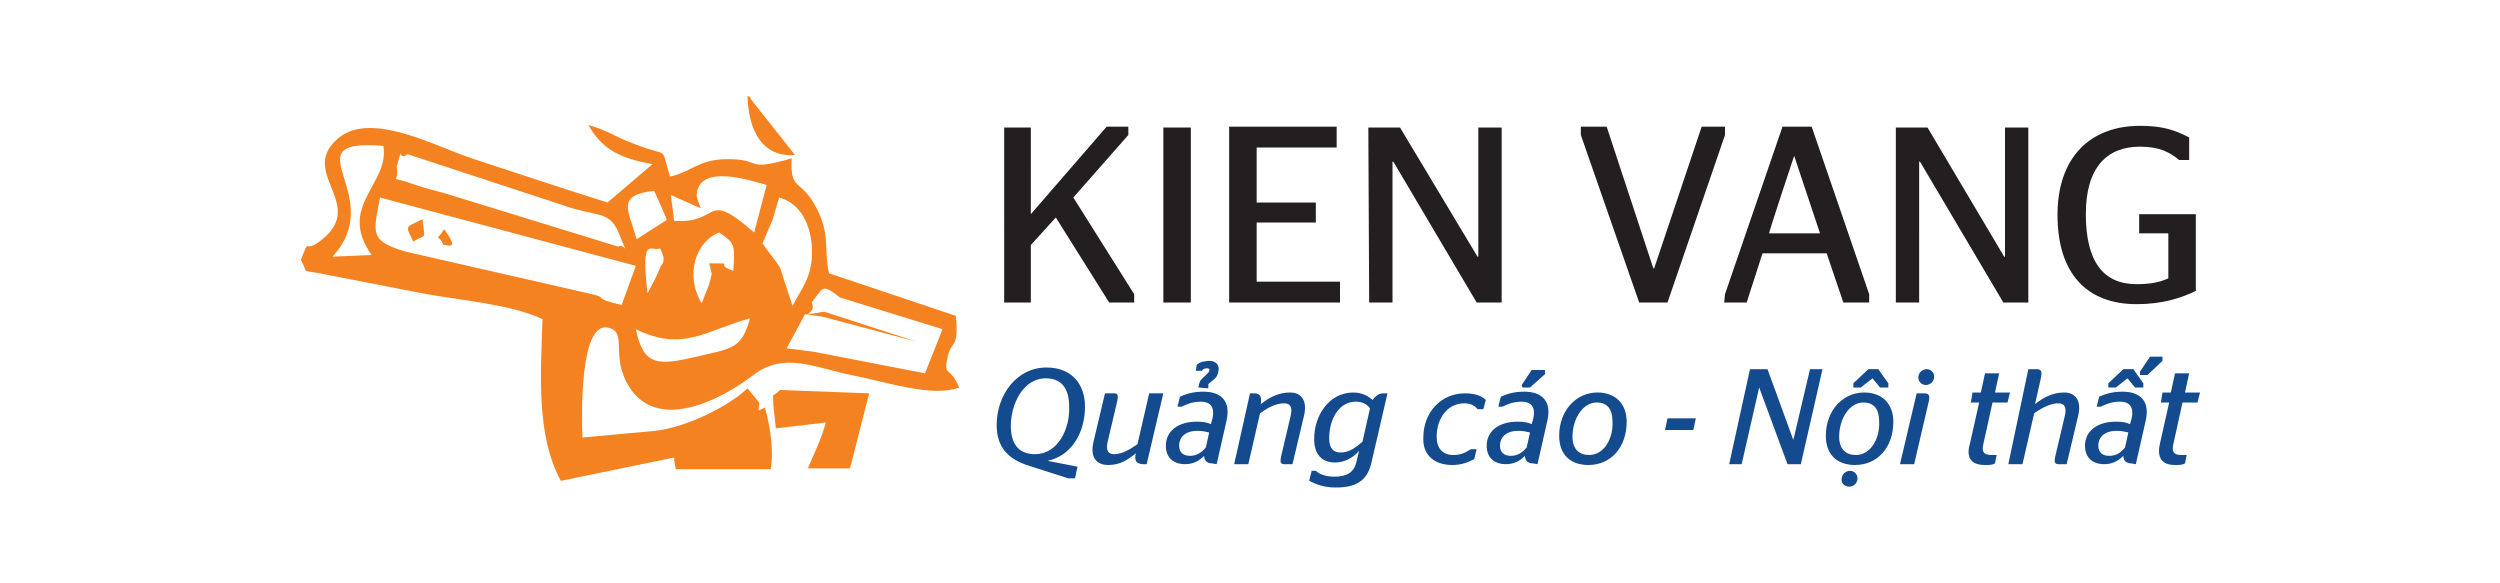
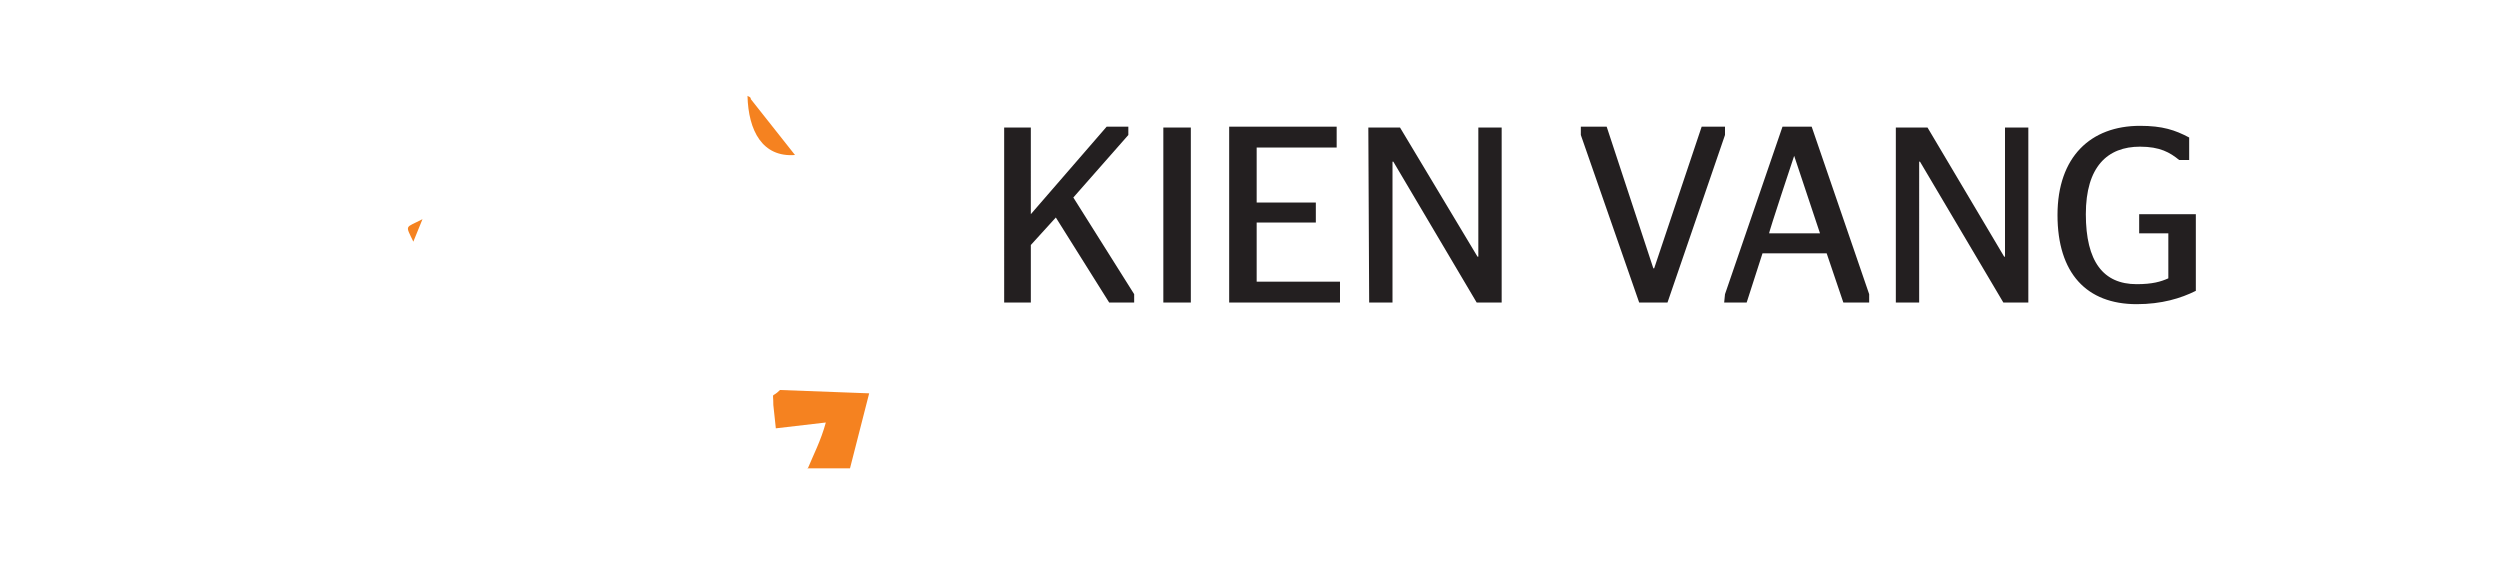
<svg xmlns="http://www.w3.org/2000/svg" version="1.1" id="a" x="0px" y="0px" viewBox="0 0 300 70" style="enable-background:new 0 0 300 70;" xml:space="preserve">
  <style type="text/css">
	.st0{fill-rule:evenodd;clip-rule:evenodd;fill:#F58220;}
	.st1{fill:#231F20;}
	.st2{fill:#134B8E;}
</style>
  <g>
-     <path class="st0" d="M91.1,48.3c0,1.2-0.4,1.1,0.7,0.6c0.8,3,1,5.4,0.7,7.4H81.1c-0.1-0.4-0.2-0.9-0.2-1.4l-6.8,1.4l-6.8,1.4   c-3-5.5-2.4-13-2.2-19.4c-3.7-1.8-10.2-2.3-14.4-3.1l-11.3-2.2c-3.7-0.8-2.2,0.1-3.3-1.8c1.2-3.1,0.2-0.5,2.6-2.5   c5.3-4.3-3.1-8.1,2-12.2c4-3.2,11.8,1.2,16.2,2.6c5.5,1.8,10.6,3.5,16,5.2l5.4-4.6c-3.8-0.7-6-1.7-7.7-4.7c2.5,0.7,3.1,1.4,5.6,2.3   c4.3,1.7,3,0,4.2,3.9c2.8-0.7,3.4-2,6.6-2.1c4.7-0.1,2.1,1.6,8-0.1c-0.2,4.1,1.1,2.3,3,6c1.7,3.3,0.8,5.1,1.5,7.8l15.2,5.1   c0.4,4.1-0.6,2.9-1,5c-0.5,2.4,0.3,0.9,1.4,3.6c-3.2,1.2-8.5-0.6-12.5-1.4c-4.7-0.9-8.4-3-12.2-0.1c-3.6,2.8-12,7.4-15.3,0.7   c-1.7-3.5,0.2-5.9-2.2-6.4c-3.4-0.6-3.1,10.9-3,13.2l8.7-0.8c3.7-0.4,8.8-2.9,11.1-5.1L91.1,48.3L91.1,48.3z M46,17.5   c-11.5-0.9,0.7,5.9-6.1,13.3l4.7-0.2C40.4,24.7,46.8,22.1,46,17.5z M74.5,28.6c-1.1-3.2-2.3-2.6-5.8-3.6l-19.8-6.5   c-1.3,1-0.4-1.6-1.3,1.5c0.4,2.3-1.3,0.9,2,2.1c1.1,0.4,2.7,0.8,3.8,1.1l20.8,6.4C74.8,29.1,75.5,30.9,74.5,28.6L74.5,28.6z    M92,22.2c-1.8-0.5-8.3-2.7-8.4,1.3c0,0.2,0.4,1.3,0.5,1.5l-3.6-1.6l0.4,3.1c5.7,0.4,3.5-3.9,9.6,1.4C90.5,27.9,92,22.2,92,22.2z    M78.5,22.9c-4.6,0.5-3.1,2.3-2.1,5.8l3.6-2.3C80.1,26.4,78.5,22.9,78.5,22.9z M45.6,23.7c-0.8,4.3-1.3,5.2,3.1,6.5l21.9,5   c2.8,0.6,0.1,0.5,4,1.4l1.7-4.7L45.6,23.7L45.6,23.7z M93.6,32.1l1.5,4.6c1.2-2.3,2.6-3.7,2.3-7.4c-0.3-3-1.7-5-3.9-5.6l-0.8,2.7   l-1.2,2.8C92.3,30.4,92.9,31,93.6,32.1L93.6,32.1z M88,32.5c0.2-3.2,0.2-3.3-1.7-4.6c-2.7,1-4.2,5-2.1,8.5l0.9-2.3   c0.4-1.7,0.4-0.7,0-2.5C88.7,31.6,85.4,31.6,88,32.5L88,32.5z M77.7,35.2l0.9-1.7c0.1-0.2,0.7-1.5,0.7-1.6c0,0,0.8-0.5-0.1-2.1   C78.1,30.3,76.9,28,77.7,35.2L77.7,35.2z M98.7,38l-2.1-0.3l-2.2,4.1l3.2,0.4l13.4,2.6l2.1-5.3l-12.3-3.8c-2.3-1.8-2-1.1-3.4,0.6   c0.8,1.5-2.3,1.7,1.5,1.1L110,41C110,41,98.7,38,98.7,38z M90,38.2c-5.2,1.4-8,4.1-13.7,1.3c0.9,4.4,2.6,4.4,7.3,3.3   C87.8,41.8,89,41.9,90,38.2z" />
    <path class="st0" d="M96.9,56.3c0.7-1.7,1.6-3.4,2.2-5.6l-6,0.7l-0.3-2.8c0-1.8-0.3-0.7,0.8-1.8l10.7,0.4l-2.3,9H96.9z" />
    <path class="st0" d="M95.4,18.6c-3.9,0.3-5.6-2.9-5.7-7.1c0.1,0.1,0.4,0.1,0.4,0.4C90.1,11.9,95.4,18.6,95.4,18.6z" />
    <path class="st1" d="M256.4,36.5c3,0,5.3-0.7,7.1-1.6v-9.2h-6.8v2.3h3.5v5.4c-0.9,0.4-1.9,0.7-3.8,0.7c-4,0-6.1-2.7-6.1-8.4   s2.6-8.1,6.5-8.1c2.4,0,3.6,0.7,4.7,1.6h1.2v-2.7c-1.7-0.9-3.2-1.4-5.9-1.4c-5.9,0-9.9,3.7-9.9,10.7S250.4,36.5,256.4,36.5    M227.5,36.3h2.8V19.4h0.1l10,16.9h3v-21h-2.8v15.5h-0.1l-9.2-15.5h-3.8L227.5,36.3L227.5,36.3z M215.3,18.7L215.3,18.7l3.1,9.3   h-6.1C212.2,28,215.3,18.7,215.3,18.7z M206.9,36.3h2.7l1.9-5.9h7.7l2,5.9h3.1v-1l-6.9-20.1h-3.5l-6.9,20.1L206.9,36.3L206.9,36.3z    M196.7,36.3h3.4l6.9-20.1v-1h-2.8l-5.7,17h-0.1l-5.6-17h-3.1v1L196.7,36.3L196.7,36.3z M164.3,36.3h2.8V19.4h0.1l10,16.9h3v-21   h-2.8v15.5h-0.1L168,15.3h-3.8L164.3,36.3L164.3,36.3z M147.6,36.3h13.2v-2.5h-10v-7.1h7.1v-2.4h-7.1v-6.6h9.6v-2.5h-12.9V36.3   L147.6,36.3z M142.9,36.3V15.3h-3.3v21L142.9,36.3L142.9,36.3z M120.5,36.3h3.2v-6.9l3-3.3l6.4,10.2h3v-1l-7.3-11.6l6.6-7.5v-1   h-2.6l-9.1,10.5V15.3h-3.2L120.5,36.3L120.5,36.3z" />
-     <path class="st2" d="M261,55.8c0.5,0,0.9,0,1.2-0.2l0.2-1h-0.6c-1,0-1.2-0.4-1-1.3l1.1-5h1.8l0.3-1.2h-1.8l0.5-2.3h-1.7l-0.5,2.3   h-1l-0.2,1.2h1l-1.1,4.9C258.8,54.9,259.4,55.8,261,55.8 M256.8,45h0.9l1.8-1.7v-0.5H258l-1.2,1.8L256.8,45L256.8,45z M253,46.5   h0.9l1.4-1.1l0.9,1.1h1V46l-1.2-1.7h-1.2L253,46L253,46.5L253,46.5z M253.1,54.7c-0.8,0-1.3-0.4-1.3-1.2c0-1.1,0.8-1.8,2.2-1.8   c0.6,0,1,0.1,1.4,0.2l-0.4,1.8C254.5,54.3,254,54.7,253.1,54.7L253.1,54.7z M256.3,55.7l1.2-5.3c0.5-2.3-0.7-3.4-2.8-3.4   c-1.3,0-2.1,0.3-2.8,0.6l-0.3,1.2h0.5c0.6-0.3,1.3-0.6,2.3-0.6c1.1,0,1.7,0.6,1.4,2l-0.2,0.7c-0.4-0.2-0.9-0.3-1.7-0.3   c-2.2,0-3.7,1.1-3.7,2.9c0,1.4,0.9,2.2,2.3,2.2c1,0,1.7-0.4,2.3-1c0,0.6,0.4,0.9,0.9,0.9L256.3,55.7L256.3,55.7z M241,55.7h1.7   l1.4-6.1c1.1-0.8,2.1-1.2,2.9-1.2c0.7,0,1,0.4,0.8,1.4l-1.2,5.1c-0.1,0.6,0,0.8,0.4,0.8h1l1.4-5.9c0.4-1.8-0.4-2.7-1.7-2.7   c-1.4,0-2.5,0.6-3.5,1.4l0.7-3.1c0.2-0.9,0-1.1-0.5-1.1h-1L241,55.7L241,55.7z M238.2,55.8c0.5,0,0.9,0,1.2-0.2l0.2-1H239   c-1,0-1.2-0.4-1-1.3l1.1-5h1.8l0.3-1.2h-1.8l0.5-2.3h-1.7l-0.5,2.3h-1l-0.2,1.2h1l-1.1,4.9C235.9,54.9,236.5,55.8,238.2,55.8   L238.2,55.8z M231.1,46.2c0.5,0,1-0.4,1-1c0-0.5-0.4-0.9-0.9-0.9s-1,0.4-1,1C230.2,45.8,230.6,46.2,231.1,46.2L231.1,46.2z    M228,55.7h1.7l1.7-7.3c0.3-1.1,0-1.2-0.6-1.2H230L228,55.7L228,55.7z M221.9,58.4c0.5,0,1-0.4,1-1c0-0.5-0.4-0.9-0.9-0.9   s-1,0.4-1,1C220.9,57.9,221.3,58.4,221.9,58.4L221.9,58.4z M222.4,46.5h0.9l1.4-1.1l0.9,1.1h1V46l-1.2-1.7h-1.2l-1.8,1.7   L222.4,46.5L222.4,46.5z M222.6,55.8c2.7,0,4.6-2.1,4.6-5.2c0-2.1-1.3-3.5-3.5-3.5c-2.6,0-4.6,2.2-4.6,5.2   C219.1,54.5,220.4,55.8,222.6,55.8z M222.7,54.6c-1.2,0-2-0.7-2-2.2c0-2.1,1.2-4.1,2.9-4.1c1.2,0,1.9,0.7,1.9,2.3   C225.6,52.6,224.5,54.6,222.7,54.6L222.7,54.6z M207.5,55.7h1.5l2.1-9.2h0l3.4,9.2h1.6l2.6-11.4h-1.5l-2,8.5h0l-3.1-8.5h-2.1   L207.5,55.7z M199.8,51.6h3.4l0.3-1.4h-3.4L199.8,51.6z M190.6,55.8c2.7,0,4.6-2.1,4.6-5.2c0-2.1-1.3-3.5-3.5-3.5   c-2.6,0-4.6,2.2-4.6,5.2C187.1,54.5,188.4,55.8,190.6,55.8z M190.7,54.6c-1.2,0-2-0.7-2-2.2c0-2.1,1.2-4.1,2.9-4.1   c1.2,0,1.9,0.7,1.9,2.3C193.6,52.6,192.5,54.6,190.7,54.6L190.7,54.6z M182.7,46.5h0.9l1.8-1.6v-0.5h-1.6l-1.2,1.8L182.7,46.5   L182.7,46.5z M181.3,54.7c-0.8,0-1.3-0.4-1.3-1.2c0-1.1,0.8-1.8,2.2-1.8c0.6,0,1,0.1,1.4,0.2l-0.4,1.8   C182.7,54.3,182.1,54.7,181.3,54.7L181.3,54.7z M184.5,55.7l1.2-5.3c0.5-2.3-0.7-3.4-2.8-3.4c-1.3,0-2.1,0.3-2.8,0.6l-0.3,1.2h0.5   c0.6-0.3,1.3-0.6,2.3-0.6c1.1,0,1.7,0.6,1.4,2l-0.2,0.7c-0.4-0.2-0.9-0.3-1.7-0.3c-2.2,0-3.7,1.1-3.7,2.9c0,1.4,0.9,2.2,2.3,2.2   c1,0,1.7-0.4,2.3-1c0,0.6,0.4,0.9,0.9,0.9L184.5,55.7L184.5,55.7z M174.3,55.8c1.2,0,2-0.4,2.6-0.7l0.3-1.2h-0.7   c-0.5,0.3-1,0.7-2.1,0.7c-1.3,0-2-0.8-2-2.2c0-2.2,1.3-4,3.3-4c0.8,0,1.3,0.3,1.6,0.7h0.7l0.3-1.1c-0.5-0.5-1.3-0.8-2.5-0.8   c-2.9,0-5,2.3-5,5.3C170.7,54.4,171.9,55.8,174.3,55.8L174.3,55.8z M160.9,54.3c-0.9,0-1.4-0.5-1.4-1.7c0-2.2,1.1-4.4,3.2-4.4   c0.9,0,1.4,0.4,1.7,0.8l-0.9,4C162.7,53.7,161.9,54.3,160.9,54.3L160.9,54.3z M160.3,58.5c2.3,0,3.8-0.7,4.3-3.1l1.9-8.2H166   c-0.6,0-1,0.4-1.3,0.8c-0.4-0.4-1.2-0.9-2.3-0.9c-2.8,0-4.7,2.6-4.7,5.6c0,2,1.1,2.8,2.5,2.8c1.2,0,2.2-0.6,2.9-1.4l-0.3,1.2   c-0.3,1.5-1.3,1.9-2.7,1.9c-1,0-1.8-0.3-2.2-0.7h-0.5l-0.3,1.2C157.9,58.1,158.8,58.5,160.3,58.5L160.3,58.5z M148.1,55.7h1.7   l1.4-6.1c1.1-0.8,2-1.2,2.9-1.2c0.7,0,1,0.4,0.8,1.4l-1.2,5.1c-0.1,0.6,0,0.8,0.4,0.8h1l1.4-5.9c0.4-1.8-0.4-2.7-1.7-2.7   c-1.4,0-2.5,0.6-3.5,1.4c0.1-0.8,0-1.3-0.8-1.3h-0.5L148.1,55.7L148.1,55.7z M145,46.6c0-0.3,0-0.5,0-0.5c0,0,0,0,0.1-0.1   c0.3-0.3,1-0.6,1.1-1.4c0.2-0.8-0.3-1.3-1.1-1.3c-0.3,0-0.6,0.1-0.8,0.1c-0.2,0.1-0.4,0.1-0.7,0.4l-0.1,0.7h0.7   c0.3-0.3,0.4-0.3,0.7-0.3c0.2,0,0.3,0.1,0.2,0.3c0,0.2-0.3,0.4-0.7,0.8c-0.1,0.1-0.2,0.2-0.3,0.3c-0.1,0.1-0.2,0.4-0.3,0.9   L145,46.6L145,46.6z M142.8,54.7c-0.8,0-1.3-0.4-1.3-1.2c0-1.1,0.8-1.8,2.2-1.8c0.6,0,1,0.1,1.4,0.2l-0.4,1.8   C144.2,54.3,143.6,54.7,142.8,54.7L142.8,54.7z M146,55.7l1.2-5.3c0.5-2.3-0.7-3.4-2.8-3.4c-1.3,0-2.1,0.3-2.8,0.6l-0.3,1.2h0.5   c0.6-0.3,1.3-0.6,2.3-0.6c1.1,0,1.7,0.6,1.4,2l-0.2,0.7c-0.4-0.2-0.9-0.3-1.7-0.3c-2.2,0-3.7,1.1-3.7,2.9c0,1.4,0.9,2.2,2.3,2.2   c1,0,1.7-0.4,2.3-1c0,0.6,0.4,0.9,0.9,0.9L146,55.7L146,55.7z M137.2,55.7h0.4l2-8.5h-1.7l-1.4,6.1c-1,0.7-1.9,1.2-2.8,1.2   c-0.7,0-1-0.4-0.8-1.4l1.2-5.1c0.1-0.6,0-0.8-0.4-0.8h-1.1l-1.4,5.9c-0.4,1.8,0.4,2.7,1.8,2.7c1.4,0,2.3-0.6,3.3-1.4   C136.1,55.2,136.3,55.7,137.2,55.7L137.2,55.7z M124.2,54.5c-2.1,0-2.9-1.4-2.9-3.4c0-2.5,1.4-5.7,4.2-5.7c2.1,0,2.8,1.5,2.8,3.4   C128.4,51.4,127,54.5,124.2,54.5L124.2,54.5z M128.2,57.4h0.8l0.3-1.4l-3.6-0.7v0c2.9-0.6,4.5-3.4,4.5-6.5c0-2.8-1.7-4.7-4.6-4.7   c-3.7,0-6,3.4-6,6.9c0,2.6,1.3,4.1,3.9,4.9L128.2,57.4L128.2,57.4z" />
-     <path class="st0" d="M49.6,29c-1-2.1-1-1.6,1.1-2.7C51,29.1,51.2,27.9,49.6,29" />
-     <path class="st0" d="M53.2,29.4c-0.7-1.7-1.1,0,0.1-1.9C55.4,30.4,53.4,29.2,53.2,29.4" />
+     <path class="st0" d="M49.6,29c-1-2.1-1-1.6,1.1-2.7" />
  </g>
</svg>